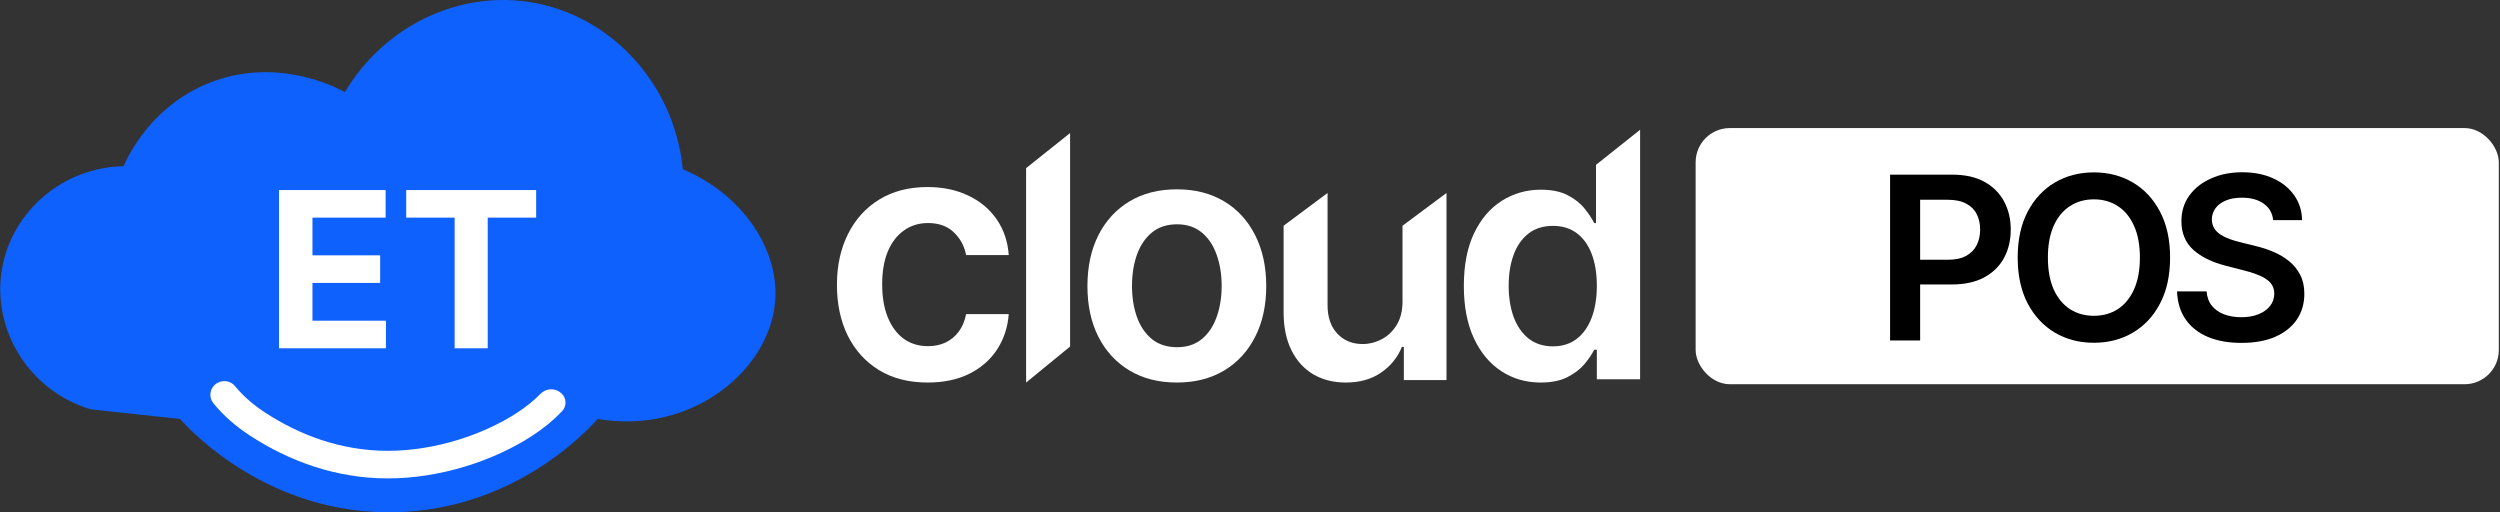
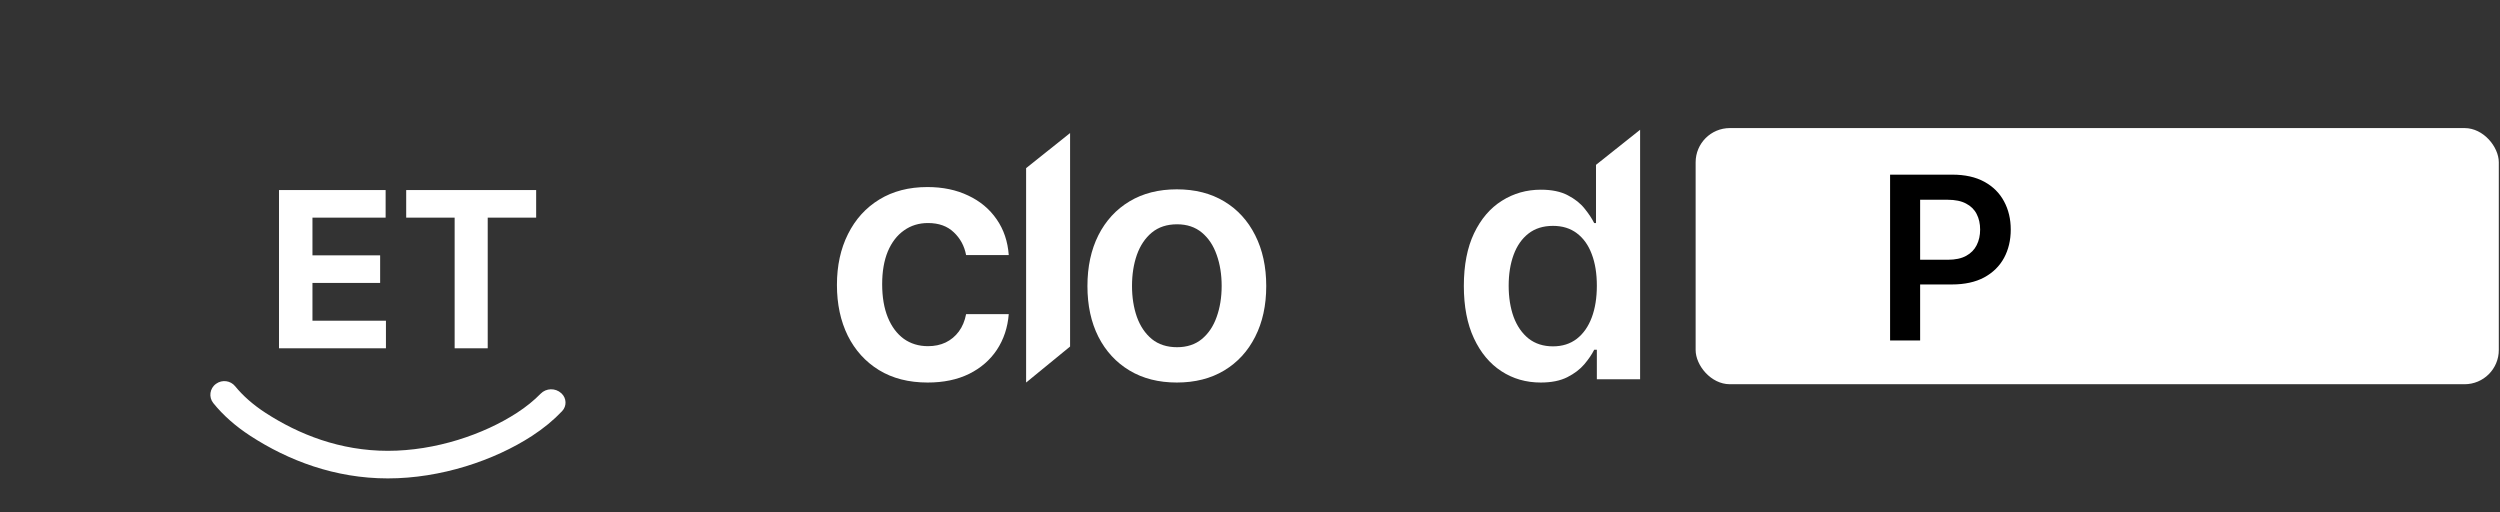
<svg xmlns="http://www.w3.org/2000/svg" width="1952" height="400" viewBox="0 0 1952 400" fill="none">
  <rect x="0" y="0" width="1952" height="400" fill="#333333" stroke="none" />
-   <path d="M140.581 327.118L71.071 319.639C22.948 305.471 -6.796 257.367 1.618 209.629C9.531 164.696 49.385 130.654 96.487 129.777C100.246 121.276 118.096 83.446 161.978 65.307C215.325 43.255 263.092 68.507 269.309 71.929C299.206 21.723 355.136 -6.189 410.527 1.165C474.62 9.676 526.454 63.871 533.134 132.167C578.809 151.337 607.771 193.369 605.333 233.676C601.998 288.604 540.372 339.725 466.659 327.108C457.349 337.45 400.975 398.016 308.189 399.953C210.092 401.987 149.371 336.852 140.591 327.108L140.581 327.118Z" fill="#0F61FD" />
  <path d="M438.248 307.013C433.65 302.801 426.479 302.946 422.123 307.399C416.928 312.709 410.76 317.712 403.676 322.309C377.604 339.253 340.093 352.004 302.841 352.004C265.59 352.004 233.331 339.243 207.26 322.309C197.631 316.054 189.709 309.066 183.608 301.577C179.964 297.096 173.449 296.257 168.765 299.63C168.707 299.669 168.649 299.717 168.591 299.756C163.753 303.235 162.799 310.088 166.539 314.733C174.095 324.111 183.81 332.747 195.53 340.361C225.052 359.541 261.465 373.536 302.832 373.536C344.199 373.536 385.874 359.541 415.396 340.361C424.455 334.472 432.33 327.976 438.922 320.988C442.652 317.046 442.392 310.839 438.402 307.158C438.354 307.11 438.296 307.061 438.238 307.013H438.248Z" fill="white" />
  <path d="M217.846 271.946V148.395H301.097V169.932H243.967V199.372H296.814V220.909H243.967V250.409H301.339V271.946H217.846ZM317.16 169.932V148.395H418.63V169.932H380.805V271.946H354.985V169.932H317.16Z" fill="white" />
  <path d="M724.309 298.681C709.552 298.681 696.881 295.441 686.294 288.961C675.772 282.481 667.656 273.531 661.946 262.11C656.3 250.626 653.477 237.409 653.477 222.46C653.477 207.446 656.364 194.197 662.138 182.713C667.912 171.164 676.061 162.182 686.583 155.766C697.169 149.285 709.68 146.045 724.116 146.045C736.114 146.045 746.733 148.259 755.972 152.686C765.275 157.049 772.685 163.24 778.203 171.26C783.721 179.216 786.865 188.519 787.634 199.17H754.336C752.988 192.048 749.78 186.113 744.712 181.365C739.707 176.553 733.002 174.147 724.598 174.147C717.476 174.147 711.22 176.072 705.831 179.922C700.441 183.707 696.239 189.161 693.223 196.282C690.272 203.404 688.796 211.937 688.796 221.882C688.796 231.955 690.272 240.617 693.223 247.867C696.175 255.053 700.313 260.603 705.638 264.516C711.028 268.366 717.348 270.291 724.598 270.291C729.73 270.291 734.318 269.328 738.36 267.403C742.466 265.414 745.899 262.559 748.657 258.838C751.416 255.117 753.309 250.594 754.336 245.268H787.634C786.8 255.726 783.721 264.997 778.395 273.082C773.07 281.102 765.82 287.389 756.645 291.945C747.47 296.436 736.692 298.681 724.309 298.681Z" fill="white" />
  <path d="M835.519 103.886V270.571L801.186 298.681V131.279L835.519 103.886Z" fill="white" />
  <path d="M918.874 298.681C904.647 298.681 892.317 295.543 881.885 289.265C871.452 282.987 863.358 274.205 857.604 262.918C851.914 251.631 849.068 238.442 849.068 223.351C849.068 208.259 851.914 195.038 857.604 183.688C863.358 172.337 871.452 163.523 881.885 157.246C892.317 150.968 904.647 147.83 918.874 147.83C933.101 147.83 945.43 150.968 955.863 157.246C966.296 163.523 974.358 172.337 980.049 183.688C985.803 195.038 988.679 208.259 988.679 223.351C988.679 238.442 985.803 251.631 980.049 262.918C974.358 274.205 966.296 282.987 955.863 289.265C945.43 295.543 933.101 298.681 918.874 298.681ZM919.064 271.098C926.778 271.098 933.227 268.974 938.412 264.725C943.597 260.414 947.454 254.643 949.983 247.415C952.575 240.186 953.872 232.133 953.872 223.255C953.872 214.315 952.575 206.23 949.983 199.001C947.454 191.709 943.597 185.907 938.412 181.595C933.227 177.283 926.778 175.127 919.064 175.127C911.16 175.127 904.584 177.283 899.336 181.595C894.151 185.907 890.262 191.709 887.67 199.001C885.141 206.23 883.876 214.315 883.876 223.255C883.876 232.133 885.141 240.186 887.67 247.415C890.262 254.643 894.151 260.414 899.336 264.725C904.584 268.974 911.16 271.098 919.064 271.098Z" fill="white" />
-   <path d="M1095.08 235.335V176.25L1129.42 150.683V296.779H1096.13V270.812H1094.61C1091.32 278.992 1085.91 285.682 1078.39 290.882C1070.93 296.081 1061.73 298.681 1050.79 298.681C1041.24 298.681 1032.8 296.557 1025.47 292.308C1018.2 287.996 1012.51 281.751 1008.4 273.571C1004.29 265.327 1002.23 255.372 1002.23 243.705V176.25L1036.56 150.683V238.378C1036.56 247.636 1039.09 254.992 1044.15 260.445C1049.21 265.898 1055.85 268.625 1064.07 268.625C1069.13 268.625 1074.03 267.388 1078.77 264.915C1083.51 262.442 1087.4 258.765 1090.44 253.882C1093.53 248.936 1095.08 242.754 1095.08 235.335Z" fill="white" />
  <path d="M1203.01 298.681C1191.56 298.681 1181.32 295.733 1172.28 289.836C1163.23 283.938 1156.09 275.378 1150.84 264.155C1145.59 252.931 1142.97 239.298 1142.97 223.255C1142.97 207.022 1145.62 193.326 1150.94 182.166C1156.31 170.942 1163.55 162.477 1172.66 156.77C1181.76 151 1191.91 148.115 1203.1 148.115C1211.64 148.115 1218.65 149.573 1224.16 152.49C1229.66 155.343 1234.02 158.799 1237.24 162.858C1240.47 166.852 1242.97 170.625 1244.74 174.176H1246.16V128.711L1280.59 101.318V296.113H1246.82V273.095H1244.74C1242.97 276.646 1240.41 280.419 1237.05 284.414C1233.7 288.345 1229.28 291.706 1223.78 294.496C1218.28 297.286 1211.35 298.681 1203.01 298.681ZM1212.58 270.432C1219.86 270.432 1226.05 268.466 1231.17 264.535C1236.3 260.54 1240.18 254.992 1242.84 247.89C1245.5 240.788 1246.82 232.513 1246.82 223.065C1246.82 213.617 1245.5 205.405 1242.84 198.43C1240.25 191.455 1236.39 186.034 1231.27 182.166C1226.21 178.298 1219.98 176.364 1212.58 176.364C1204.93 176.364 1198.55 178.361 1193.43 182.356C1188.3 186.351 1184.45 191.867 1181.85 198.906C1179.26 205.944 1177.97 213.997 1177.97 223.065C1177.97 232.196 1179.26 240.344 1181.85 247.51C1184.51 254.611 1188.4 260.223 1193.52 264.345C1198.71 268.403 1205.06 270.432 1212.58 270.432Z" fill="white" />
  <rect x="1323.95" y="100" width="627.111" height="200" rx="26.708" fill="white" />
  <path d="M1475.78 265.86V136.366H1524.34C1534.29 136.366 1542.64 138.22 1549.38 141.93C1556.17 145.639 1561.29 150.74 1564.75 157.232C1568.24 163.681 1569.99 171.016 1569.99 179.235C1569.99 187.54 1568.24 194.916 1564.75 201.366C1561.25 207.815 1556.08 212.895 1549.25 216.604C1542.43 220.271 1534.02 222.105 1524.03 222.105H1491.84V202.82H1520.86C1526.68 202.82 1531.44 201.808 1535.15 199.785C1538.86 197.762 1541.6 194.98 1543.37 191.439C1545.19 187.898 1546.09 183.83 1546.09 179.235C1546.09 174.641 1545.19 170.594 1543.37 167.095C1541.6 163.597 1538.84 160.878 1535.09 158.939C1531.38 156.958 1526.6 155.967 1520.74 155.967H1499.24V265.86H1475.78Z" fill="black" />
-   <path d="M1694.41 201.113C1694.41 215.066 1691.8 227.016 1686.57 236.964C1681.39 246.87 1674.3 254.458 1665.32 259.727C1656.39 264.996 1646.25 267.63 1634.91 267.63C1623.57 267.63 1613.41 264.996 1604.43 259.727C1595.5 254.415 1588.42 246.807 1583.19 236.901C1578 226.953 1575.41 215.023 1575.41 201.113C1575.41 187.16 1578 175.231 1583.19 165.325C1588.42 155.377 1595.5 147.768 1604.43 142.499C1613.41 137.23 1623.57 134.595 1634.91 134.595C1646.25 134.595 1656.39 137.23 1665.32 142.499C1674.3 147.768 1681.39 155.377 1686.57 165.325C1691.8 175.231 1694.41 187.16 1694.41 201.113ZM1670.83 201.113C1670.83 191.291 1669.29 183.008 1666.21 176.264C1663.17 169.477 1658.96 164.355 1653.56 160.899C1648.17 157.4 1641.95 155.651 1634.91 155.651C1627.87 155.651 1621.65 157.4 1616.26 160.899C1610.86 164.355 1606.63 169.477 1603.55 176.264C1600.51 183.008 1599 191.291 1599 201.113C1599 210.935 1600.51 219.239 1603.55 226.025C1606.63 232.77 1610.86 237.891 1616.26 241.39C1621.65 244.847 1627.87 246.575 1634.91 246.575C1641.95 246.575 1648.17 244.847 1653.56 241.39C1658.96 237.891 1663.17 232.77 1666.21 226.025C1669.29 219.239 1670.83 210.935 1670.83 201.113Z" fill="black" />
-   <path d="M1774.89 171.869C1774.3 166.347 1771.81 162.048 1767.42 158.97C1763.08 155.893 1757.43 154.355 1750.48 154.355C1745.59 154.355 1741.4 155.092 1737.9 156.568C1734.4 158.043 1731.72 160.045 1729.87 162.574C1728.01 165.104 1727.06 167.991 1727.02 171.237C1727.02 173.935 1727.63 176.274 1728.85 178.255C1730.12 180.237 1731.83 181.923 1733.98 183.314C1736.13 184.663 1738.51 185.801 1741.12 186.728C1743.73 187.656 1746.37 188.435 1749.02 189.068L1761.16 192.103C1766.05 193.241 1770.75 194.779 1775.27 196.718C1779.82 198.658 1783.89 201.102 1787.47 204.053C1791.09 207.004 1793.96 210.566 1796.07 214.739C1798.18 218.912 1799.23 223.802 1799.23 229.408C1799.23 236.996 1797.29 243.677 1793.41 249.452C1789.53 255.185 1783.93 259.674 1776.59 262.92C1769.3 266.124 1760.47 267.725 1750.1 267.725C1740.03 267.725 1731.28 266.166 1723.86 263.046C1716.48 259.927 1710.71 255.375 1706.53 249.389C1702.4 243.403 1700.17 236.111 1699.83 227.511H1722.91C1723.25 232.022 1724.64 235.773 1727.08 238.766C1729.53 241.759 1732.71 243.993 1736.63 245.469C1740.59 246.944 1745.02 247.682 1749.91 247.682C1755.01 247.682 1759.48 246.923 1763.31 245.405C1767.19 243.846 1770.23 241.696 1772.42 238.956C1774.61 236.174 1775.73 232.928 1775.77 229.219C1775.73 225.846 1774.74 223.064 1772.8 220.872C1770.86 218.638 1768.14 216.783 1764.64 215.308C1761.19 213.79 1757.14 212.442 1752.5 211.261L1737.77 207.468C1727.11 204.728 1718.67 200.576 1712.48 195.011C1706.32 189.405 1703.25 181.965 1703.25 172.691C1703.25 165.061 1705.31 158.38 1709.44 152.647C1713.62 146.915 1719.29 142.467 1726.45 139.306C1733.62 136.102 1741.73 134.5 1750.8 134.5C1759.98 134.5 1768.04 136.102 1774.95 139.306C1781.9 142.467 1787.36 146.872 1791.33 152.521C1795.29 158.127 1797.33 164.577 1797.46 171.869H1774.89Z" fill="black" />
</svg>